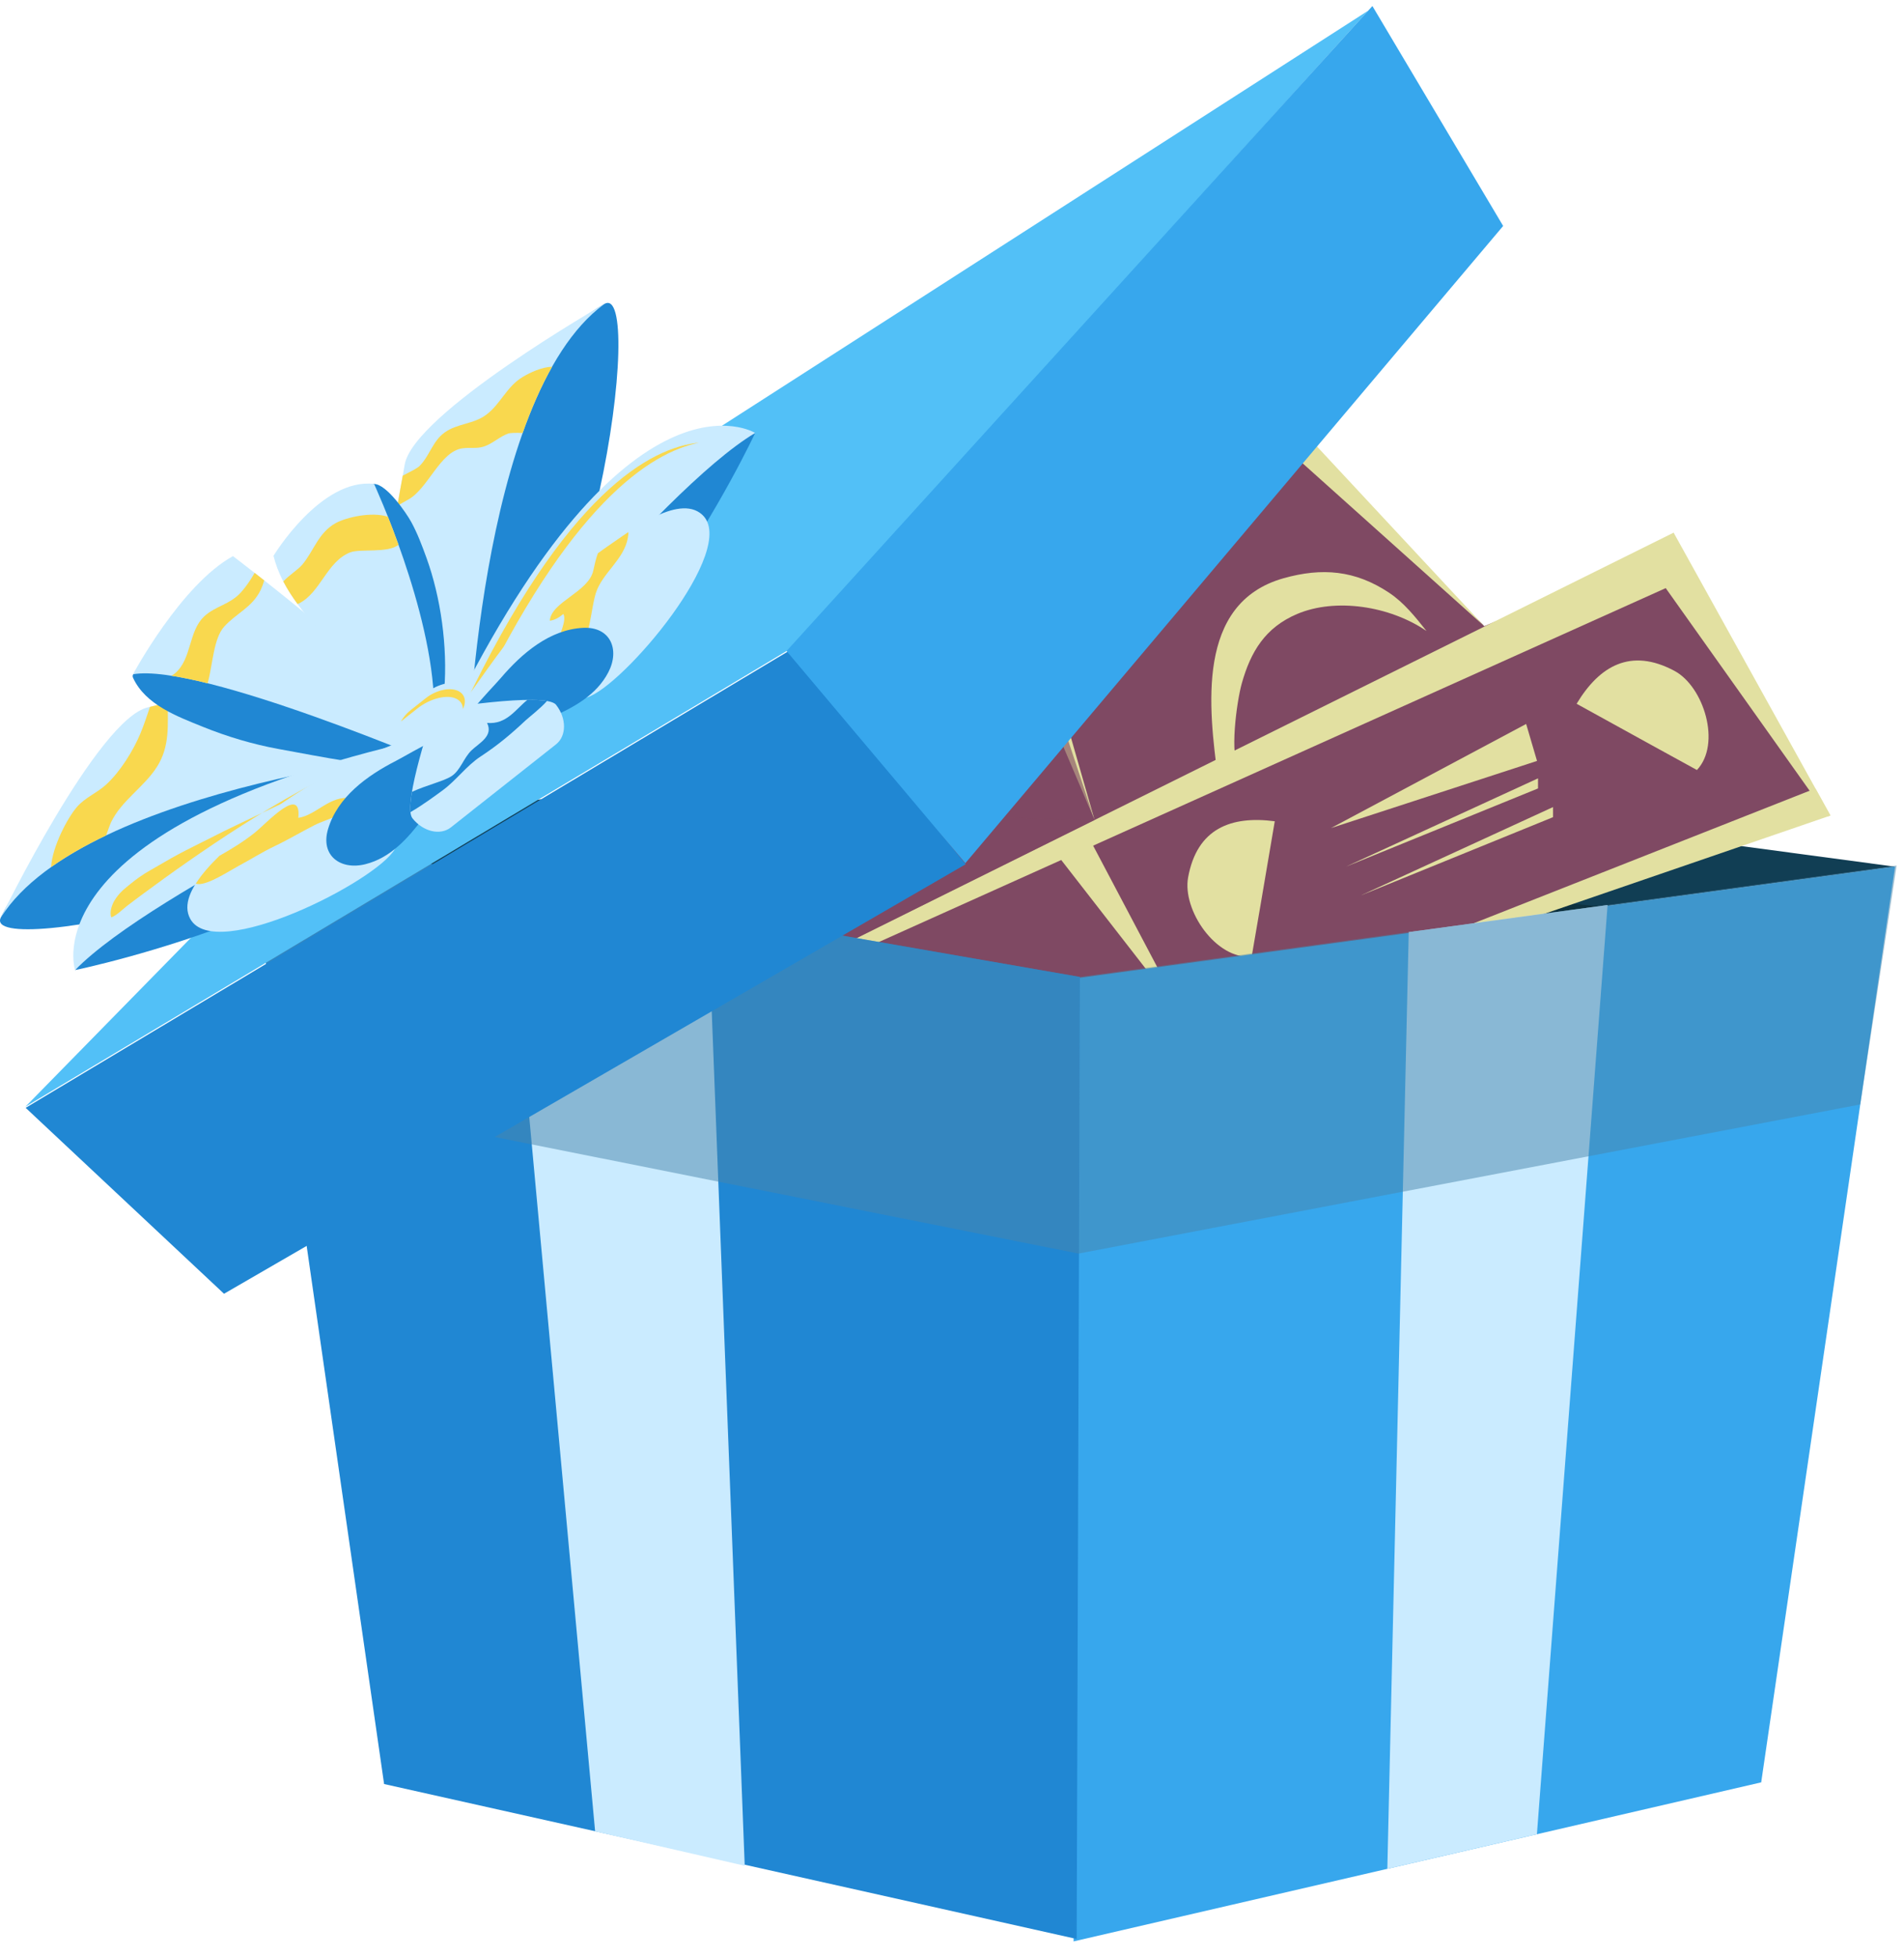
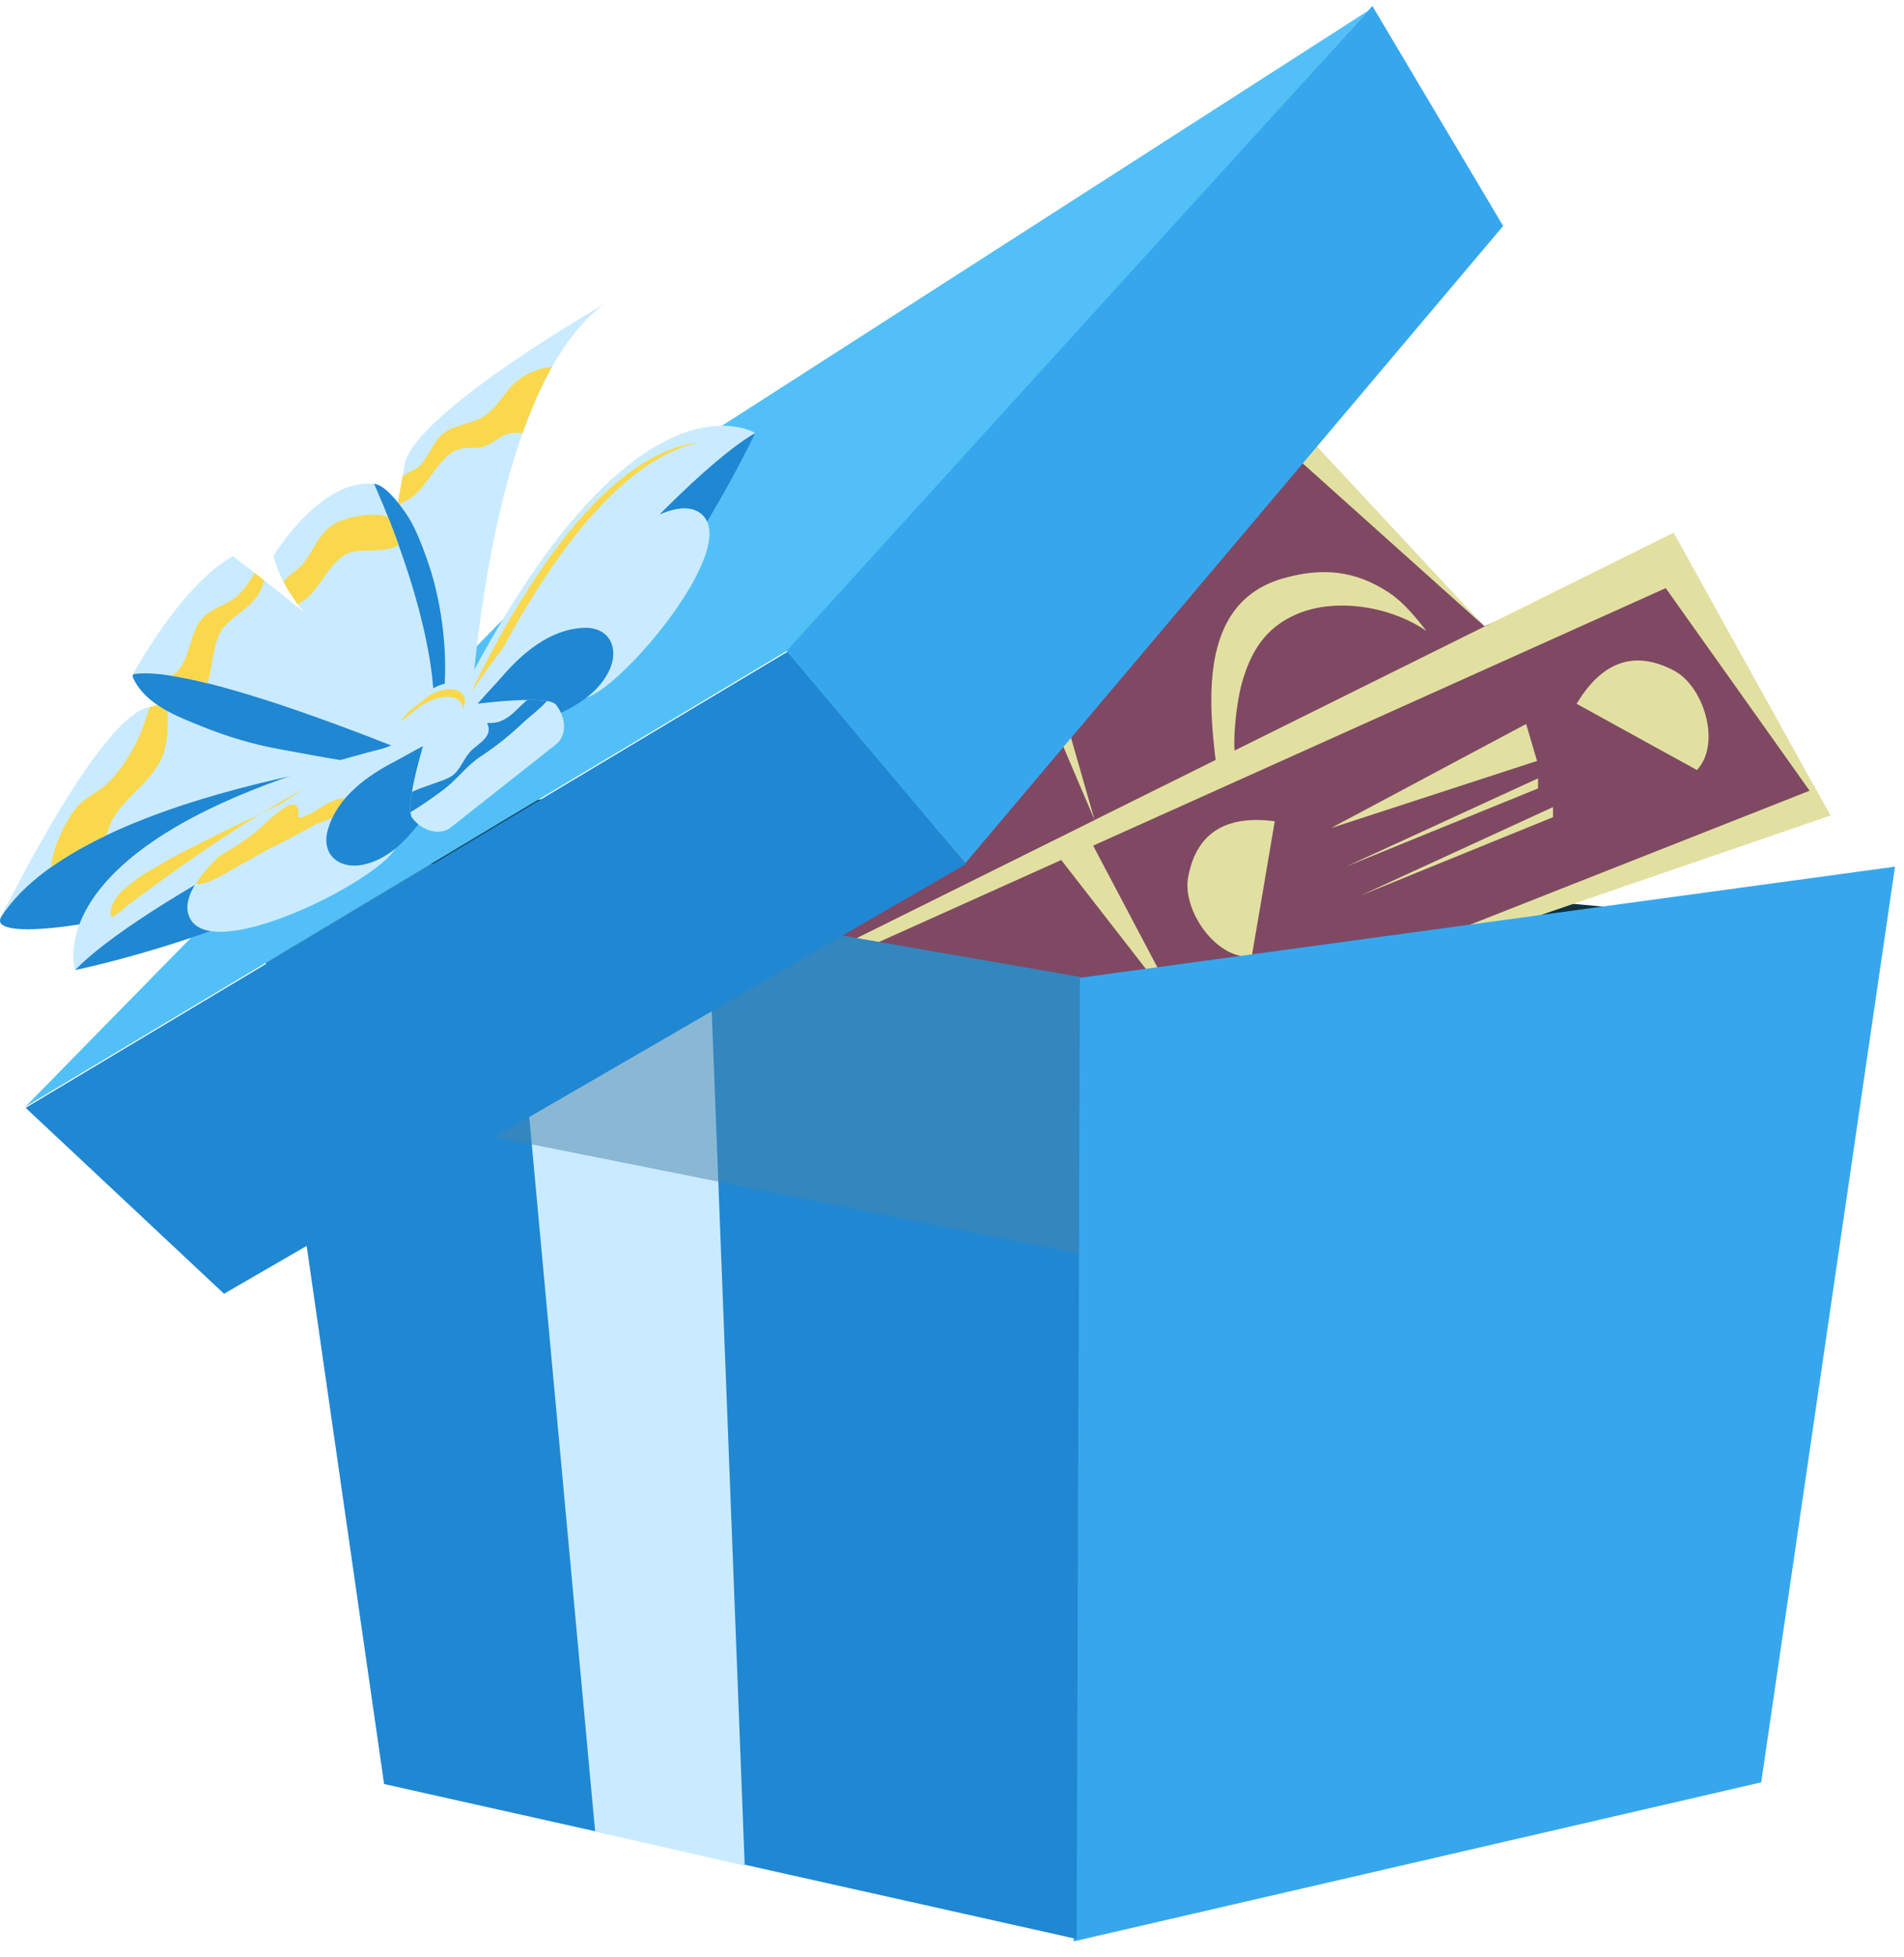
<svg xmlns="http://www.w3.org/2000/svg" width="108" height="111" viewBox="0 0 108 111" fill="none">
-   <path d="M13.922 47.245L56.772 42.355L107.488 49.149L61.16 55.465L13.922 47.245Z" fill="#113E54" />
+   <path d="M13.922 47.245L56.772 42.355L61.16 55.465L13.922 47.245Z" fill="#113E54" />
  <path d="M103.197 52.543L56.789 48.273L21.281 51.323L26.45 57.015L61.629 63.135L101.511 57.698L103.197 52.543Z" fill="#0D313F" />
  <path d="M78.535 43.606L78.535 43.606L79.282 43.703L79.282 43.703L78.535 43.606Z" fill="#ED4D9A" />
  <path d="M103.421 45.937C103.421 45.937 43.732 67.934 41.062 66.388C37.95 64.581 34.781 63.078 31.587 61.635C29.291 60.599 26.98 59.592 24.67 58.527C27.749 56.918 48.645 46.494 49.296 46.169L49.312 46.162C48.836 44.847 44.388 32.568 44.388 32.568L67.801 20.816C67.801 20.816 83.757 34.84 84.191 35.51C87.128 34.224 90.674 33.55 94.444 31.588C95.466 34.197 103.421 45.937 103.421 45.937Z" fill="#7F4963" />
  <path d="M84.191 35.509L67.74 17.845L44.143 31.892L49.312 46.161L45.716 32.047L54.406 28.482L62.088 46.502L56.578 27.284L67.8 20.817L84.191 35.509Z" fill="#E2E0A1" />
  <path d="M103.828 46.249L103.679 46.301L102.646 44.842L94.484 33.352L31.588 61.635L94.933 30.206L102.976 44.712L103.828 46.249Z" fill="#E2E0A1" />
  <path d="M61.728 47.432L59.641 48.057L67.178 57.752L61.728 47.432Z" fill="#E2E0A1" />
  <path d="M103.827 46.249L103.679 46.301L67.178 58.834L102.645 44.842L102.975 44.712L103.827 46.249Z" fill="#E2E0A1" />
  <path d="M67.392 49.761C67.056 51.609 68.967 54.423 70.998 54.252C70.998 54.252 71.906 48.982 72.308 46.574C69.831 46.249 67.897 46.98 67.392 49.761Z" fill="#E2E0A1" />
  <path d="M94.985 38.048C96.641 38.936 97.653 42.183 96.254 43.667C96.254 43.667 91.565 41.096 89.43 39.911C90.718 37.77 92.494 36.712 94.985 38.048Z" fill="#E2E0A1" />
  <path d="M78.801 33.619C76.879 32.337 74.993 32.175 72.8 32.794C67.812 34.205 68.564 40.179 69.088 44.14L70.287 43.54C69.736 42.929 70.135 39.825 70.441 38.743C70.945 36.961 71.761 35.589 73.579 34.818C75.739 33.902 78.817 34.349 80.914 35.783C80.282 34.988 79.644 34.181 78.801 33.619Z" fill="#E2E0A1" />
-   <path opacity="0.6" d="M55.678 27.209L44.891 32.047L49.311 46.162L62.087 46.502L55.678 27.209Z" fill="#7F4963" />
  <path opacity="0.6" d="M62.088 46.502L31.587 61.635C29.291 60.599 26.98 59.592 24.67 58.527C27.749 56.918 48.645 46.494 49.296 46.169L49.312 46.162L62.088 46.502Z" fill="#7F4963" />
  <path d="M75.498 46.959L86.567 41.056L87.184 43.152L75.498 46.959Z" fill="#E2E0A1" />
  <path d="M87.241 44.14L76.342 49.149L87.241 44.712V44.14Z" fill="#E2E0A1" />
  <path d="M88.093 45.769L77.193 50.778L88.093 46.341V45.769Z" fill="#E2E0A1" />
  <path d="M61.162 55.464L61.175 58.61L60.895 110.096L99.9 101.077L107.49 49.148L61.162 55.464Z" fill="#37A7ED" />
  <path d="M61.071 109.959L21.787 101.172L14.016 47.183L61.254 55.402L61.071 109.959Z" fill="#2087D3" />
  <path d="M42.243 105.807L33.757 103.856L30.195 65.24L28.768 49.767L40.155 51.743L40.753 67.234L42.243 105.807Z" fill="#CAEBFF" />
-   <path d="M91.187 51.322L90.068 66.049L87.178 104.018L78.693 105.98L79.565 67.883L79.907 52.859L91.187 51.322Z" fill="#CAEBFF" />
-   <path opacity="0.5" d="M107.582 49.086L105.518 62.633L61.174 71.09L61.253 55.403L79.906 52.859L91.185 51.322L107.582 49.086Z" fill="#4987AD" />
  <path opacity="0.5" d="M61.253 55.403L61.174 71.09L16.163 62.103L14.016 47.183L28.768 49.767L40.155 51.743L61.253 55.403Z" fill="#4987AD" />
  <path d="M1.436 62.766L36.474 27.019L77.607 0.605L44.869 36.77L1.436 62.766Z" fill="#52C0F7" />
  <path d="M54.777 49.01L12.707 73.369L1.455 62.824L44.889 36.828L54.777 49.01Z" fill="#2087D3" />
  <path d="M44.615 36.92L54.756 48.952L85.263 12.814L77.846 0.342L44.615 36.92Z" fill="#37A7ED" />
-   <path d="M34.287 17.235C36.609 15.915 33.756 38.335 26.518 43.349C26.518 43.349 22.591 31.681 26.442 26.066C30.294 20.451 31.965 18.554 34.287 17.235Z" fill="#2087D3" />
  <path d="M34.263 17.252C34.263 17.252 23.415 23.468 22.952 26.365C22.49 29.263 20.116 38.14 26.517 43.349C26.517 43.349 27.065 22.551 34.263 17.252Z" fill="#CAEBFF" />
  <path d="M29.638 21.384C28.735 21.93 28.395 22.906 27.593 23.511C26.853 24.07 25.955 24 25.22 24.527C24.536 25.017 24.377 25.847 23.79 26.434C23.665 26.558 23.284 26.746 22.845 26.975C22.758 27.455 22.648 28.033 22.541 28.68C22.788 28.546 23.007 28.409 23.134 28.343C24.272 27.74 24.951 25.615 26.219 25.426C26.514 25.382 26.773 25.412 27.04 25.396C27.202 25.386 27.367 25.358 27.543 25.288C28.003 25.107 28.369 24.748 28.838 24.582C28.92 24.553 29.277 24.533 29.645 24.557C30.126 23.202 30.68 21.927 31.318 20.795C30.723 20.823 30.091 21.111 29.638 21.384Z" fill="#F9D84E" />
  <path d="M0.044 52.035C-1.116 54.44 21.061 50.09 25.579 42.532C25.579 42.532 13.674 39.397 8.33 43.616C2.986 47.835 1.205 49.629 0.044 52.035Z" fill="#2087D3" />
  <path d="M0.061 52.009C0.061 52.009 5.534 40.769 8.394 40.113C11.254 39.458 19.952 36.494 25.579 42.532C25.579 42.532 4.864 44.474 0.061 52.009Z" fill="#CAEBFF" />
  <path d="M6.02 47.375C6.145 47.029 6.237 46.762 6.288 46.653C6.88 45.403 8.158 44.652 8.897 43.497C9.657 42.309 9.506 41.076 9.518 39.834C9.134 39.931 8.795 40.018 8.508 40.086C8.337 40.572 8.183 41.074 7.967 41.589C7.552 42.58 6.828 43.749 6.029 44.486C5.497 44.978 4.837 45.214 4.356 45.772C3.835 46.377 2.969 47.999 2.896 49.175C3.826 48.516 4.883 47.918 6.02 47.375Z" fill="#F9D84E" />
  <path d="M15.811 42.477C14.344 42.211 12.888 41.775 11.507 41.217C10.039 40.623 8.255 39.965 7.551 38.447C7.295 37.895 9.039 37.971 9.286 37.985C12.341 38.144 15.068 39.215 17.857 40.259C19.164 40.748 25.199 43.609 25.331 43.551C24.825 43.774 24.133 43.589 23.606 43.572C21.015 43.487 18.359 42.942 15.811 42.477Z" fill="#2087D3" />
  <path d="M7.543 38.238C7.543 38.238 10.268 33.158 13.214 31.538C13.214 31.538 22.903 38.87 25.208 42.352L25.312 43.55C25.312 43.55 11.355 37.569 7.543 38.238Z" fill="#CAEBFF" />
  <path d="M14.443 32.486C14.217 32.893 13.951 33.27 13.695 33.562C13.058 34.289 12.223 34.358 11.584 34.955C10.679 35.801 10.889 37.363 9.931 38.18C9.864 38.237 9.794 38.282 9.723 38.323C10.35 38.421 11.042 38.567 11.781 38.75C12.076 37.622 12.118 36.207 12.71 35.544C13.407 34.765 14.314 34.454 14.794 33.44C14.875 33.268 14.937 33.093 14.989 32.916C14.796 32.762 14.61 32.617 14.443 32.486Z" fill="#F9D84E" />
  <path d="M24.186 31.621C25.014 33.902 25.391 36.697 25.201 39.118C25.11 40.28 25 41.595 24.699 42.722C24.822 42.032 24.571 41.023 24.508 40.313C24.336 38.373 23.863 36.426 23.216 34.595C22.971 33.905 19.855 27.413 21.219 27.444C21.937 27.46 23.059 29.106 23.335 29.617C23.687 30.266 23.934 30.93 24.186 31.621Z" fill="#2087D3" />
  <path d="M23.503 41.563C23.14 41.231 22.789 40.891 22.428 40.553C21.051 39.264 19.765 37.868 18.593 36.392C17.333 34.803 16.021 33.514 15.512 31.523C15.512 31.523 18.194 27.088 21.218 27.444C21.218 27.444 24.527 34.592 24.623 39.969C24.634 40.59 24.78 41.207 24.793 41.827C24.798 42.083 24.715 42.356 24.699 42.598C24.491 42.49 24.31 42.269 24.124 42.113C23.912 41.934 23.705 41.749 23.503 41.563Z" fill="#CAEBFF" />
  <path d="M19.032 29.671C18.061 30.215 17.817 31.204 17.165 31.999C16.904 32.316 16.402 32.609 16.07 32.974C16.305 33.425 16.579 33.846 16.878 34.254C16.907 34.242 16.935 34.233 16.963 34.219C18.191 33.594 18.531 31.859 19.855 31.329C20.423 31.102 22.006 31.387 22.606 30.894C22.394 30.306 22.189 29.769 22.004 29.304C21.076 29.002 19.626 29.338 19.032 29.671Z" fill="#F9D84E" />
  <path d="M42.836 24.553C42.836 24.553 34.702 41.98 25.941 42.329C25.941 42.329 34.332 28.069 42.836 24.553Z" fill="#2087D3" />
  <path d="M42.835 24.553C42.835 24.553 35.667 20.088 25.564 40.587L25.941 42.329C25.941 42.329 37.338 27.827 42.835 24.553Z" fill="#CAEBFF" />
  <path d="M26.873 40.04C32.287 28.639 36.868 25.667 39.652 25.104C36.952 25.364 32.102 27.891 26.291 40.127L26.667 41.755C26.667 41.755 26.833 41.54 27.132 41.159L26.873 40.04Z" fill="#F9D84E" />
  <path d="M25.597 41.282C25.741 40.662 26.125 40.043 26.439 39.622C27.221 38.566 27.958 37.45 28.784 36.414C30.4 34.389 32.308 32.441 34.466 30.982C35.599 30.216 38.475 27.963 39.824 29.183C41.962 31.114 35.306 38.974 33.274 39.558C32.376 39.816 33.383 36.98 32.536 36.749C31.679 36.515 30.839 36.773 30.075 37.179C28.689 37.916 27.785 39.194 26.896 40.443C26.407 41.132 26.03 41.748 25.796 42.569C25.516 42.192 25.491 41.737 25.597 41.282Z" fill="#CAEBFF" />
-   <path d="M35.614 30.499C35.637 30.365 35.646 30.259 35.644 30.173C35.172 30.484 34.761 30.783 34.467 30.981C34.279 31.108 34.098 31.242 33.914 31.376C33.803 31.67 33.734 31.989 33.651 32.364C33.379 33.581 31.261 34.132 31.186 35.2C31.46 35.17 31.728 35.014 31.952 34.819C32.164 35.157 31.733 36.023 31.509 36.686C31.846 36.643 32.19 36.654 32.537 36.749C32.641 36.778 32.717 36.845 32.772 36.942C33.513 36.086 33.504 34.554 33.802 33.622C34.163 32.496 35.398 31.734 35.614 30.499Z" fill="#F9D84E" />
  <path d="M31.173 40.719C30.485 41.016 29.786 41.279 29.156 41.573C28.794 41.74 25.913 43.289 25.717 42.485C25.46 41.425 27.774 39.192 28.411 38.446C29.592 37.064 31.163 35.706 33.066 35.605C34.622 35.522 35.177 36.835 34.506 38.125C33.828 39.43 32.521 40.138 31.173 40.719Z" fill="#2087D3" />
  <path d="M4.26 55.013C4.26 55.013 23.098 51.144 25.469 42.703C25.469 42.703 9.652 47.557 4.26 55.013Z" fill="#2087D3" />
  <path d="M4.259 55.013C4.259 55.013 1.578 47.005 23.861 41.933L25.469 42.703C25.469 42.703 8.719 50.425 4.259 55.013Z" fill="#CAEBFF" />
  <path d="M6.314 52.024C6.622 51.913 6.953 51.568 7.216 51.367C7.506 51.145 7.797 50.923 8.091 50.707C8.927 50.091 9.767 49.482 10.618 48.889C11.643 48.174 12.678 47.476 13.732 46.806C14.821 46.113 15.927 45.444 17.062 44.829C18.084 44.276 19.128 43.759 20.215 43.343C20.328 43.3 20.44 43.255 20.553 43.214C20.802 43.126 21.05 43.038 21.301 42.957C21.394 42.927 21.57 42.834 21.671 42.849C21.689 42.852 21.714 42.847 21.733 42.848C21.65 42.932 21.534 42.982 21.431 43.036C21.144 43.185 20.847 43.318 20.555 43.456C20.11 43.666 19.666 43.874 19.219 44.078C18.662 44.33 18.109 44.589 17.555 44.847C16.936 45.135 16.312 45.414 15.695 45.705C15.039 46.014 14.386 46.331 13.731 46.64C13.083 46.945 12.443 47.263 11.805 47.588C11.228 47.882 10.642 48.163 10.072 48.47C9.564 48.744 9.072 49.045 8.568 49.327C8.134 49.569 7.742 49.843 7.359 50.16C7.227 50.27 7.087 50.376 6.961 50.494C6.775 50.67 6.61 50.865 6.481 51.089C6.341 51.333 6.202 51.74 6.314 52.024Z" fill="#F9D84E" />
  <path d="M25.86 41.075C25.224 41.071 24.533 41.302 24.051 41.508C22.842 42.025 21.585 42.482 20.387 43.045C18.042 44.147 15.704 45.552 13.784 47.313C12.776 48.237 9.917 50.512 10.791 52.107C12.174 54.633 21.363 49.983 22.402 48.143C22.861 47.329 19.869 47.651 19.841 46.773C19.813 45.885 20.259 45.128 20.831 44.479C21.869 43.301 23.322 42.718 24.743 42.144C25.527 41.827 26.212 41.605 27.067 41.566C26.764 41.207 26.327 41.077 25.86 41.075Z" fill="#CAEBFF" />
  <path d="M14.443 47.227C13.773 47.761 13.125 48.144 12.444 48.535C11.951 49.016 11.452 49.561 11.102 50.115C11.14 50.123 11.18 50.13 11.228 50.135C11.804 50.189 13.03 49.374 13.539 49.102C14.215 48.742 14.866 48.325 15.559 47.995C16.341 47.624 17.069 47.186 17.838 46.795C18.635 46.391 19.677 46.285 19.94 45.274C18.728 45.065 17.962 46.224 16.922 46.381C17.113 44.482 15.134 46.677 14.443 47.227Z" fill="#F9D84E" />
  <path d="M24.019 46.368C24.467 45.768 24.886 45.15 25.318 44.604C25.565 44.291 27.74 41.848 27.003 41.471C26.031 40.975 23.322 42.708 22.449 43.154C20.83 43.982 19.145 45.195 18.606 47.023C18.164 48.518 19.312 49.361 20.723 49.009C22.149 48.652 23.141 47.545 24.019 46.368Z" fill="#2087D3" />
  <path d="M31.54 39.968C32.143 40.732 32.142 41.737 31.538 42.213L25.577 46.92C24.973 47.397 23.995 47.166 23.392 46.401C22.79 45.639 24.639 40.249 24.639 40.249C24.639 40.249 30.938 39.206 31.54 39.968Z" fill="#CAEBFF" />
  <path d="M29.914 39.69C29.233 40.239 28.737 41.092 27.628 40.997C27.996 41.742 27.194 42.126 26.753 42.545C26.291 42.984 26.121 43.694 25.599 44.024C25.155 44.306 24.17 44.533 23.365 44.908C23.288 45.371 23.252 45.774 23.282 46.057C24.011 45.639 24.858 44.999 25.055 44.859C25.872 44.276 26.431 43.444 27.277 42.89C28.236 42.261 28.979 41.638 29.817 40.85C29.99 40.689 30.673 40.16 31.027 39.754C30.736 39.704 30.353 39.685 29.914 39.69Z" fill="#2087D3" />
  <path d="M26.267 38.821C26.967 39.135 26.943 40.027 26.044 40.737L24.579 41.894C23.68 42.604 22.708 42.499 22.467 41.822C22.273 41.277 22.632 40.52 23.237 40.042L24.225 39.263C24.83 38.785 25.704 38.568 26.267 38.821Z" fill="#CAEBFF" />
  <path d="M25.956 39.169C25.467 38.959 24.7 39.16 24.163 39.584L23.288 40.276C23.058 40.457 22.871 40.682 22.74 40.916L23.681 40.173C24.335 39.657 25.244 39.381 25.804 39.592C26.1 39.703 26.253 39.928 26.258 40.208C26.477 39.763 26.369 39.347 25.956 39.169Z" fill="#F9D84E" />
</svg>